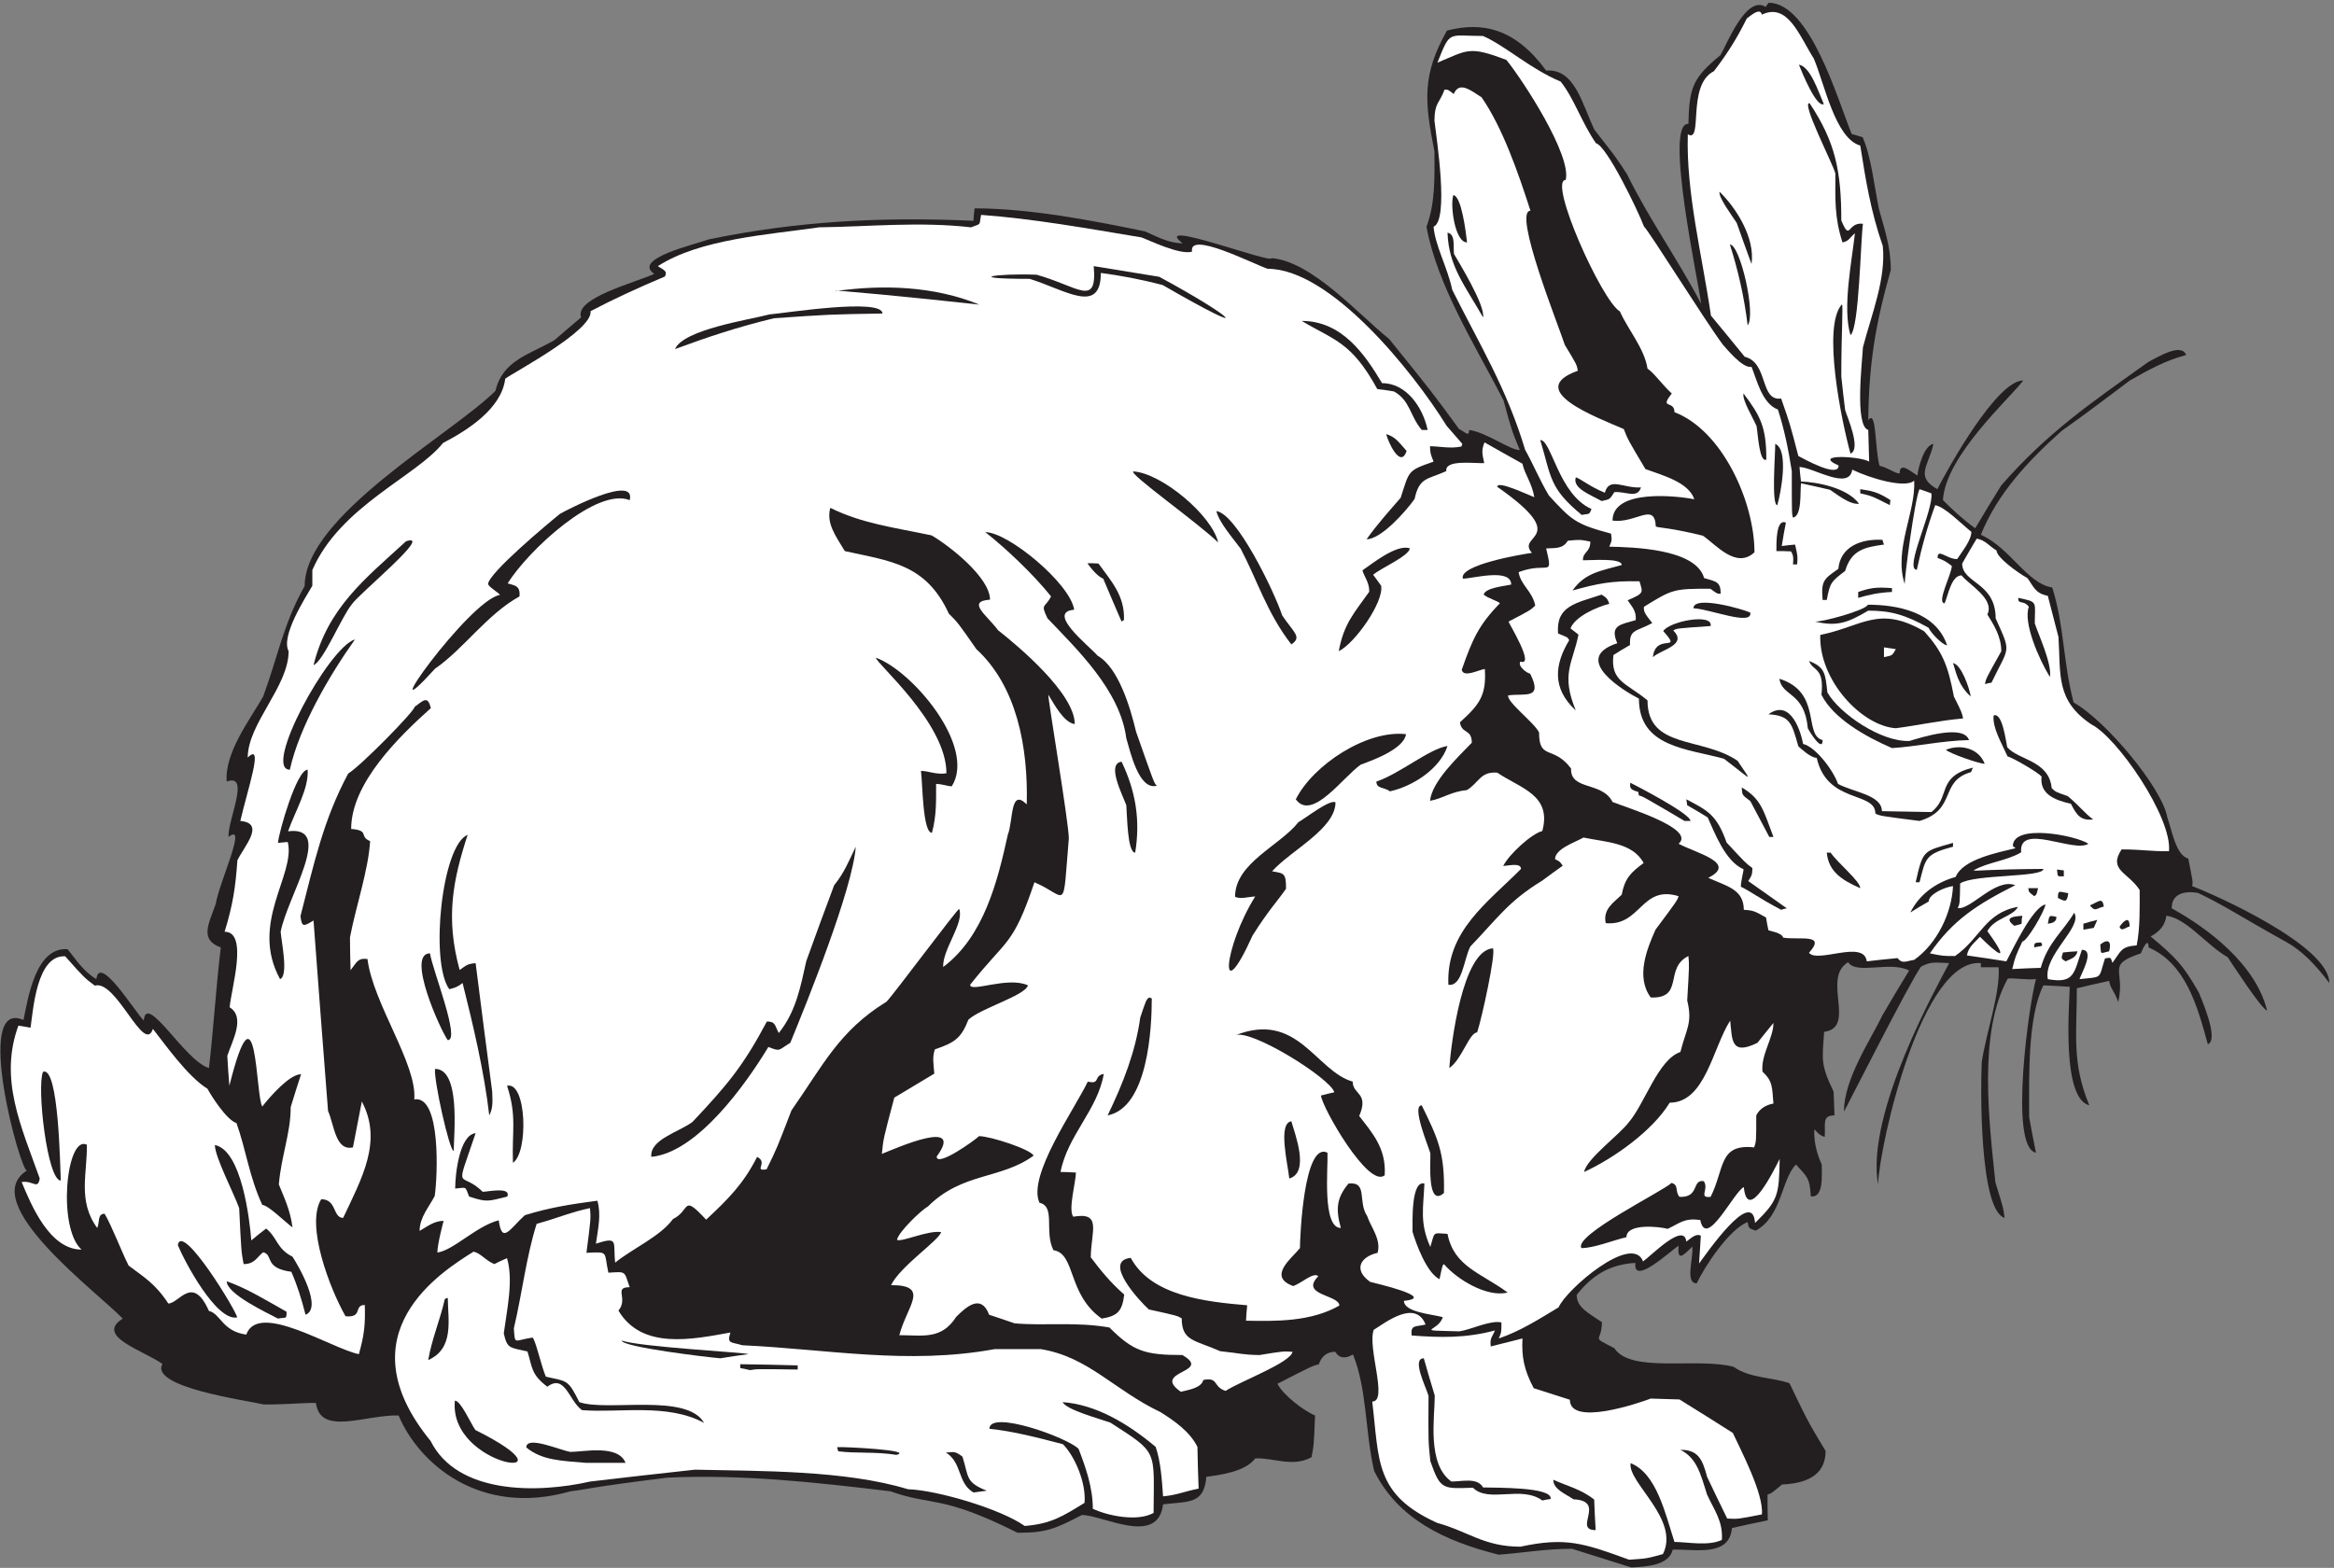
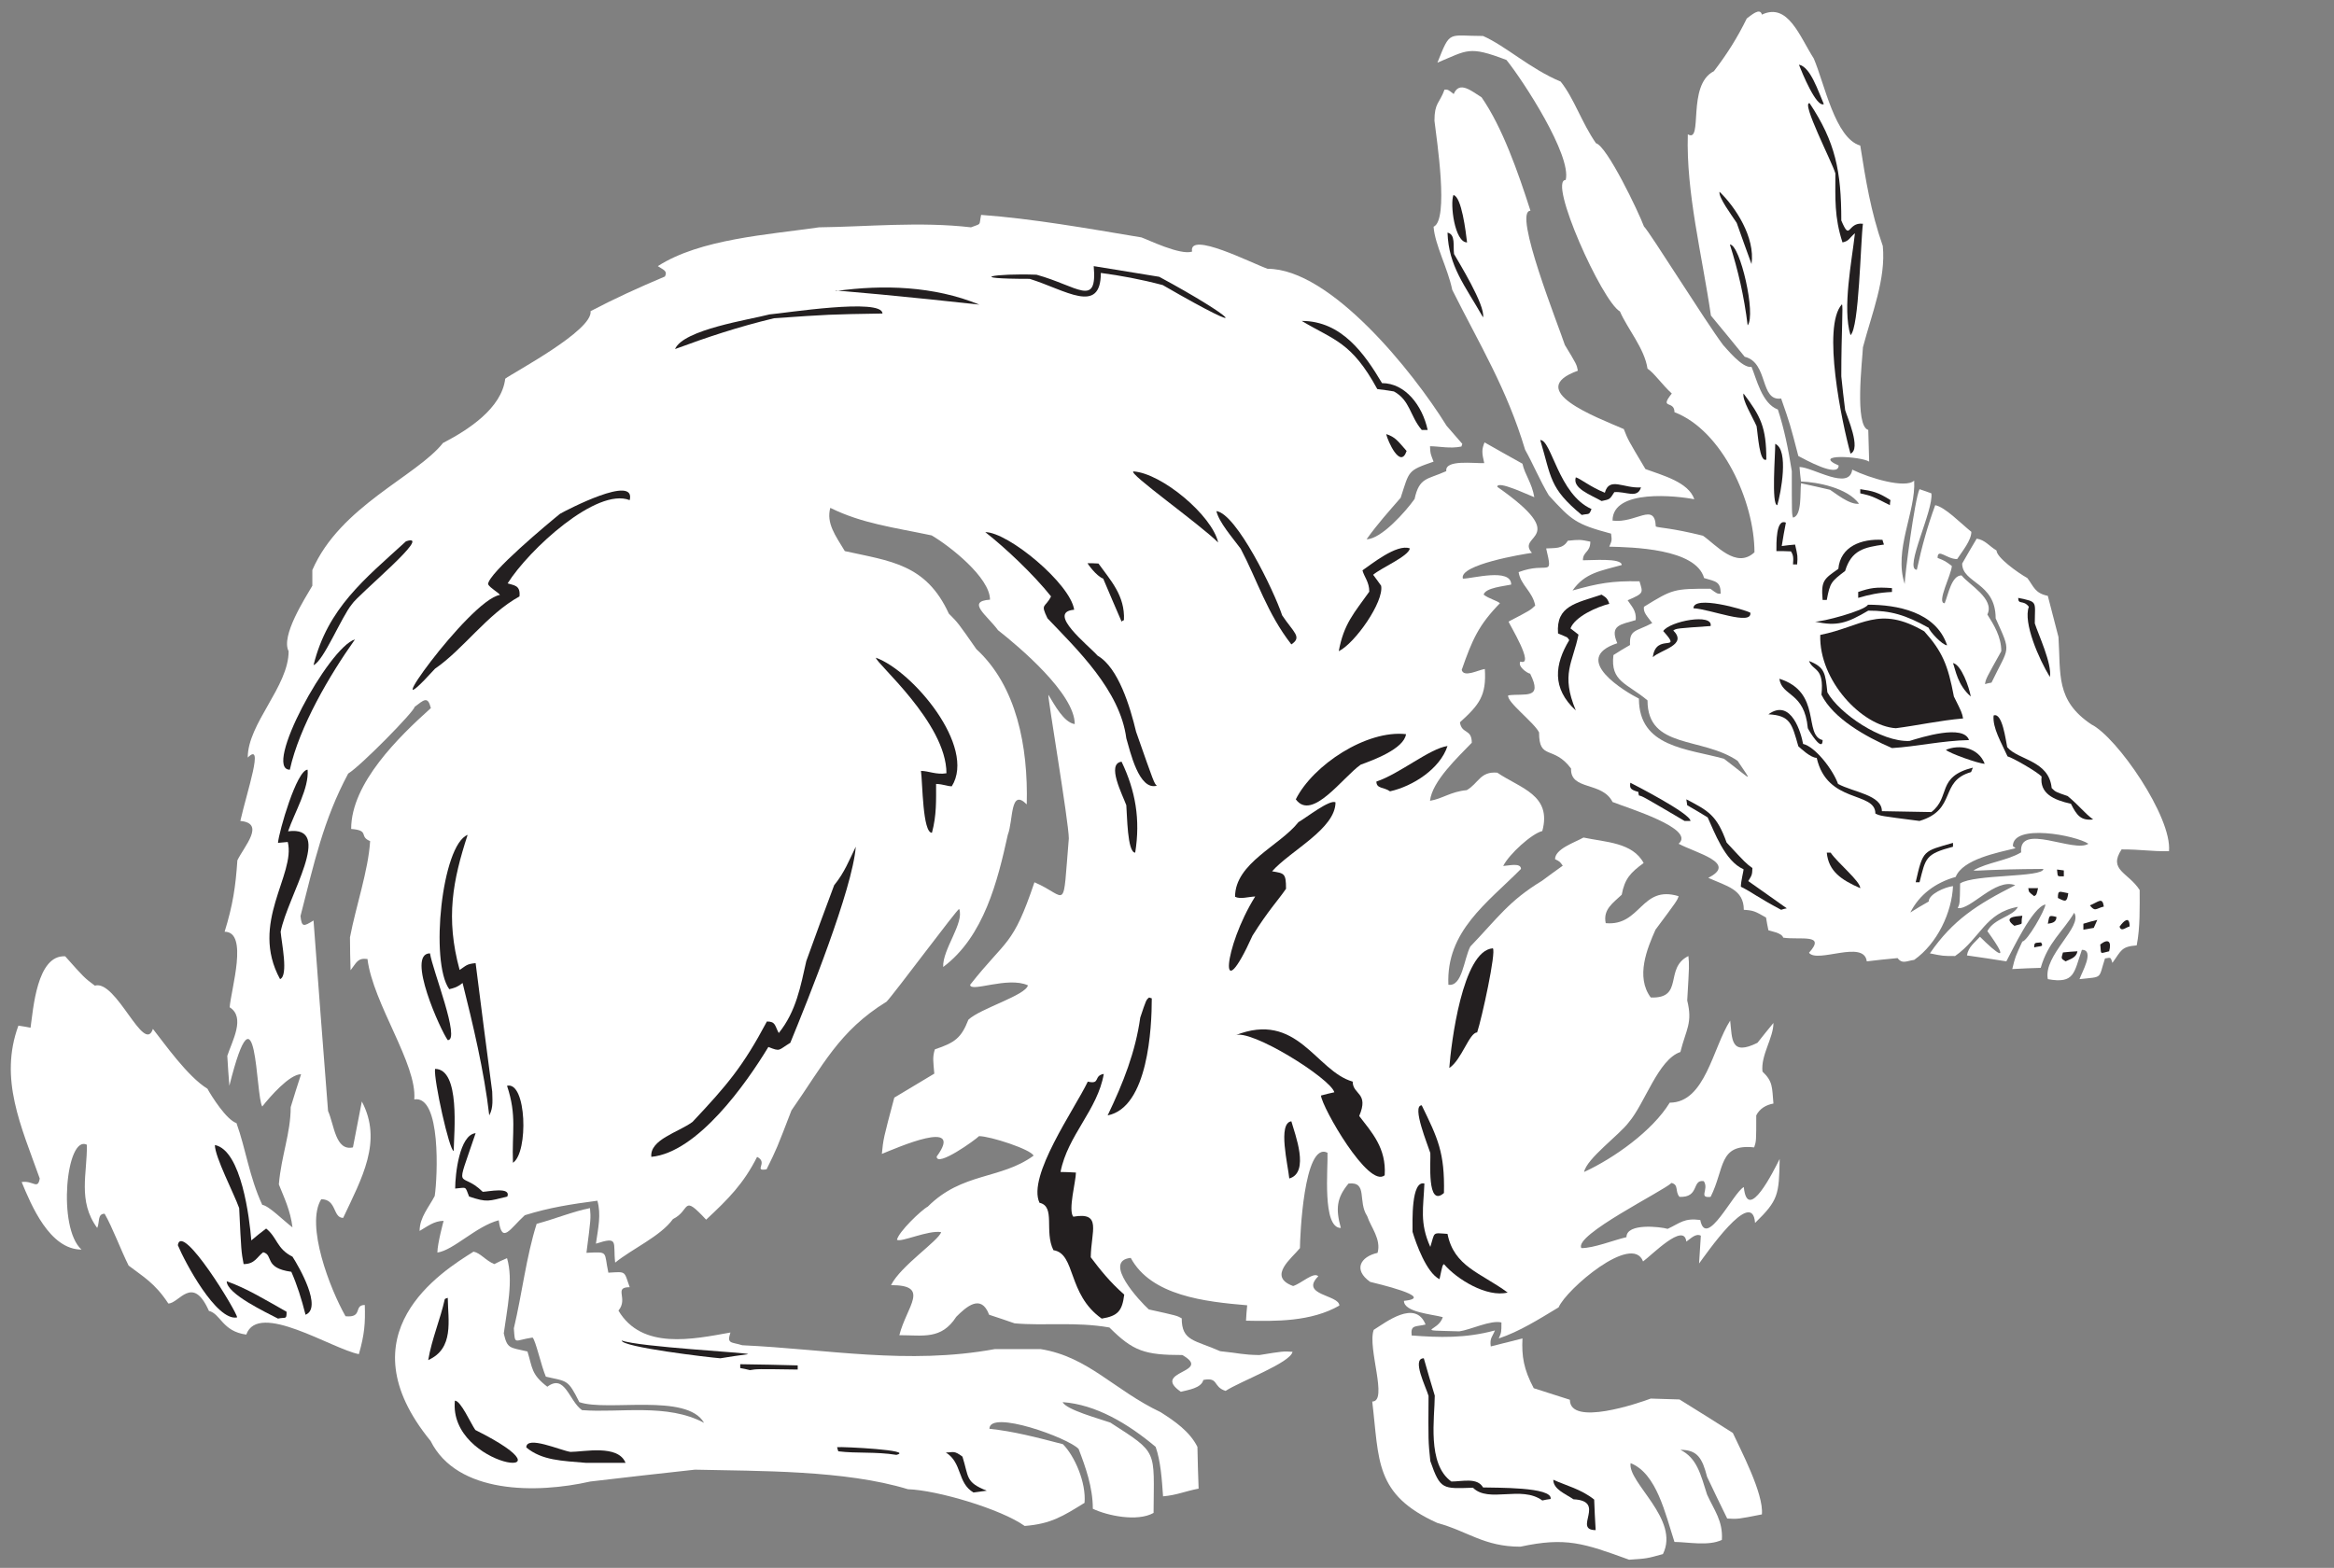
<svg xmlns="http://www.w3.org/2000/svg" viewBox="0 0 756 508" height="508" width="756" xml:space="preserve" id="svg2" version="1.1">
  <rect x="0" y="0" width="756" height="508" fill="#808080" stroke="none" />
  <defs id="defs6" />
  <g transform="matrix(1.333,0,0,-1.333,0,508)" id="g10">
    <g transform="scale(0.1)" id="g12">
-       <path id="path14" style="fill:#231f20;fill-opacity:1;fill-rule:nonzero;stroke:none" d="m 3963.72,1.16 c -48.24,15.117 -96.49,30.234 -144,45.363 -63.36,0 -119.52,-10.086 -177.84,-14.406 -133.2,33.125 -245.31,87.844 -302.92,203.762 -22.31,97.922 -16.76,196.562 -51.32,282.961 -17.37,-10.422 -32.98,-10.559 -43.2,6.48 -20.16,0 -33.84,-11.519 -39.6,-30.242 -16.56,-4.316 -16.56,-4.316 -100.8,-47.519 13.73,-27.454 64.83,-66.399 91.44,-77.039 -2.88,-72.004 -2.88,-72.004 -8.64,-101.516 -46.08,-25.203 -92.16,-0.723 -136.8,-2.879 -23.04,-31.684 -84.24,-40.324 -118.8,-44.641 -5.06,-67.402 -43.4,-59.48 -105.12,-66.964 -12.24,-102.957 -146.16,-25.915 -197.28,-25.915 -65.52,-33.847 -86.4,-43.207 -156.24,-43.207 -187.04,93.735 -206.01,64.067 -308.88,100.801 -185.04,22.317 -364.32,41.762 -542.88,33.117 -191.52,-23.757 -196.56,-28.796 -234.72,-33.117 -220.71,-63.164 -368.97,68.535 -417.6,184.321 -80.313,2.41 -190.086,-50.696 -200.879,30.242 -20.161,1.433 -66.239,-3.606 -126,-3.606 -43.422,10.117 -278.411,42.032 -246.961,98.645 -45.028,32.344 -165.078,67.285 -96.481,110.156 -60.625,63.664 -356.566,282.5 -232.558,360 -15.117,-6.223 -132.234,420.303 -8.637,365.763 10.656,48.53 28.211,178.28 107.277,172.08 19.442,-23.76 37.438,-53.28 69.84,-72.71 7.242,61.25 90.789,-75 115.199,-100.81 5.914,70.98 100.504,-99.09 158.399,-115.2 11.363,97.4 16.914,193.97 28.801,293.05 -52.973,18.91 -28.653,58.32 -12.239,105.83 9.125,54.83 78.352,200.33 30.957,162.72 -1.675,43.03 53.825,155.78 -4.32,134.64 -5.758,69.84 56.879,151.2 88.559,206.64 35.285,95.76 49.683,178.56 100.8,268.56 0,171.16 358.923,369.71 463.683,474.48 17.28,73.44 79.92,87.12 143.28,123.12 21.6,18.72 43.2,37.44 64.8,55.44 -17.2,47.32 134.19,85.05 177.84,105.84 -55.34,36.89 102.91,72.39 131.76,83.52 214.56,44.64 420.48,55.44 643.68,45.36 0.72,10.08 1.44,20.16 2.88,30.24 130.32,0 280.08,-28.08 414.72,-56.16 23.04,-10.08 56.16,-28.8 90.72,-28.8 -80.58,62.74 218.47,-51.3 216,-36 98.41,-7.87 212.58,-137.95 285.84,-196.56 102.96,-127.44 102.96,-127.44 169.92,-218.88 13.99,-6.36 24.48,-21.03 24.48,-2.16 43.26,-6.38 98.75,-48.96 123.12,-48.96 -20.16,48.96 -20.16,48.96 -39.6,120.96 -70.56,136.8 -160.56,277.92 -187.2,421.92 21.99,58.64 19.44,120.81 19.44,182.88 -24.48,123.12 -30.24,185.76 30.24,293.76 85.84,22.24 165.51,6.14 241.2,-97.2 69.85,5.76 87.84,-82.8 117.36,-144 52.56,-66.96 52.56,-66.96 79.2,-108 50.4,-103.68 122.4,-205.2 180,-314.64 -6.06,51.28 -91.09,442.39 -30.96,437.04 2.16,88.56 10.09,111.6 77.76,167.04 15.84,26.64 62.63,147.6 110.16,117.36 2.17,3.6 4.32,7.2 7.2,10.08 100.08,0 167.76,-235.44 201.6,-318.96 8.64,-2.16 17.28,-5.04 26.64,-7.92 20.89,-46.8 28.08,-118.08 39.6,-174.24 12.97,-48.24 28.8,-90.72 28.8,-148.32 -36.73,-129.6 -53.28,-226.08 -54.72,-365.04 20.37,28.48 15.72,-70.01 27.36,-110.88 21.7,-4.82 37.24,-18.72 48.96,-18.72 0,29.45 25.44,5.62 43.2,-5.04 1.9,19.53 15.93,73.22 38.87,77.04 -12.15,-54.74 -45.34,-78.9 9.37,-110.16 29.79,57.56 145.22,264.24 208.8,264.24 -29.84,-41.18 -188.64,-181.79 -195.12,-290.88 22.32,-22.32 47.52,-46.08 78.48,-68.4 20.88,35.28 41.75,69.84 63.36,104.4 113.04,128.88 214.56,198 357.84,300.24 20.5,9.99 79.04,47.57 91.43,16.56 -53.27,-14.4 -90.71,-36 -136.79,-61.92 -56.07,-41.78 -110.18,-83.49 -165.6,-122.4 -79.92,-71.28 -156.24,-151.92 -196.56,-252.72 71.58,-31.94 112.32,-118.74 173.52,-128.16 29.52,-94.32 25.93,-180.72 51.84,-279.36 78.06,-43.82 214.69,-207.23 227.52,-278.64 10.73,-29.5 20.68,-93.19 51.12,-100.8 11.52,-57.6 11.52,-57.6 9.36,-66.96 55.44,-20.88 333.36,-144.72 333.36,-235.44 -32.98,43.66 -65.46,77.59 -102.96,98.64 -120.24,66.96 -151.2,89.28 -216.01,120.24 -31.59,5.37 -64.07,-0.69 -64.07,-37.44 89.28,-48.96 204.48,-136.8 231.84,-248.4 -12.96,2.17 -88.55,118.8 -95.76,129.6 -51.84,29.52 -99.36,94.32 -149.04,100.8 -2.88,-23.04 -15.84,-38.16 -38.16,-50.4 57.6,-48.24 78.48,-67.68 117.36,-136.8 2.03,-6.65 50.97,-113.53 21.6,-125.28 -25.92,95.76 -54.72,196.56 -144,235.45 0,28.11 -15.81,-6.42 -18.72,-14.41 -86.4,-28.8 -36.93,-39.69 -54.93,-118.17 -11.27,30.46 -18.81,31.38 -22.11,51.21 -26.64,-5.76 -52.56,-11.51 -78.48,-18 0,-111.6 -12.96,-180 30.24,-284.4 -66.44,16.61 -49.17,233.7 -47.52,288 -21.61,1.44 -43.19,2.89 -64.09,3.6 -38.87,-77.76 -34.55,-225.36 -34.55,-320.4 5.04,-28.8 10.8,-57.6 16.55,-86.4 -66.95,12.96 -15.84,367.92 0,421.93 -23.75,-2.17 -52.55,2.87 -68.39,1.43 -72.71,-130.32 -45.36,-349.2 -30.23,-495.364 19.43,-62.636 19.43,-62.636 22.31,-86.394 -61.92,19.433 -58.32,322.558 -55.44,378.718 10.8,72 45.36,168.48 41.04,230.4 -14.4,0 -28.79,0 -43.2,0 0,3.6 0,7.2 0,10.08 -143.11,12.84 -245.57,-436.4 -249.84,-537.839 -30.34,173.419 144.52,483.109 172.8,537.839 -33.12,1.43 -44.64,4.32 -68.4,-8.64 -27.34,-36.94 -186.11,-352.08 -187.2,-352.08 0,78.47 62.64,170.64 94.32,235.44 20.88,36 42.48,72 64.08,107.28 -46.69,24.21 -127.45,-11.15 -148.32,20.16 -65.08,-38.41 21.43,-158.57 -58.32,-169.2 -4.33,-68.4 -9.37,-77.76 23.04,-145.44 0.72,-18.72 1.45,-38.16 2.16,-57.6 -31.55,0 -21.29,-21.74 -23.76,-52.56 -12.24,5.04 -12.24,5.04 -25.2,18.72 -1.45,-26.64 4.32,-55.44 18,-85.681 0,-24.421 5.21,-82.339 -26.64,-77.039 -2.16,46.082 -10.8,48.953 -36,77.039 -35.77,-35.757 -34.18,-126.55 -97.91,-160.554 -15.43,5.769 -17,3.691 -19.45,20.879 -44.94,-17.657 -104.2,-107.414 -123.84,-149.043 -29.32,0 -7.2,61.718 -10.8,89.277 -23.02,-23.027 -36.64,-36.609 -33.12,2.156 -17.98,-10.64 -111.54,-99.566 -105.12,-41.758 -63.36,-3.601 -105.84,-30.957 -142.56,-77.753 0,-30.965 29.52,-44.645 61.2,-66.239 0,-51.453 -29.6,-31.863 30.24,-63.367 40.32,-61.914 202.32,-21.594 290.16,-45.352 38.18,-27.445 91.11,-24.855 135.36,-39.601 44.64,-92.879 44.64,-92.879 87.84,-164.883 0,-62.637 -52.56,-79.199 -105.84,-81.355 -25.92,-21.606 -25.92,-21.606 -35.28,-24.485 0,-20.879 0,-41.758 0.72,-62.636 -29.51,-5.762 -58.32,-12.247 -87.12,-18.719 -6.48,-72.004 -91.44,-50.402 -144,-52.57 C 4055.81,5.176 3997.3,2.793 3963.72,1.16 v 0" />
      <path id="path16" style="fill:#ffffff;fill-opacity:1;fill-rule:nonzero;stroke:none" d="m 3958.68,19.883 c -110.88,40.312 -154.08,55.438 -264.24,31.68 -88.56,0 -127.44,37.441 -201.6,57.597 -153.36,69.121 -141.12,151.926 -158.4,295.195 39.24,0 -12.27,130.938 3.6,174.25 29.02,18.083 101.28,74.754 126,12.958 -24.31,-6.075 -36.82,0.234 -33.84,-26.641 66.96,-5.039 130.32,-7.207 202.32,12.234 -5.76,-15.113 -12.96,-17.996 -10.08,-38.875 25.2,6.477 51.11,12.957 77.04,19.434 -2.16,-43.195 2.88,-74.871 27.36,-120.957 28.8,-9.356 58.32,-18.723 87.84,-28.074 0,-65.364 166.98,-8.332 196.56,2.879 23.04,-0.723 46.08,-1.446 69.85,-2.161 43.19,-26.636 86.39,-54.004 129.59,-81.367 17.28,-38.152 75.6,-147.597 70.56,-197.996 -58.32,-11.523 -58.32,-11.523 -84.24,-10.078 -16.56,33.84 -33.12,67.676 -48.96,101.523 -11.52,44.641 -23.04,65.52 -64.8,65.52 40.31,-20.168 48.96,-59.043 64.8,-108.723 17.28,-38.164 38.89,-64.082 36,-110.168 -32.4,-15.84 -84.24,-5.039 -115.2,-5.039 -22.32,68.41 -43.2,166.328 -106.57,191.528 -7.83,-47.036 120.72,-136.594 78.49,-221.04 -38.88,-10.797 -38.88,-10.797 -82.08,-13.68 v 0" />
      <path id="path18" style="fill:#231f20;fill-opacity:1;fill-rule:nonzero;stroke:none" d="m 3823.32,166.758 c -18.91,13.152 -48.96,23.996 -48.96,47.519 29.52,-13.679 68.41,-23.039 99.36,-48.242 0.72,-24.472 2.16,-48.957 3.6,-74.16 -56.47,0 27.69,70.996 -54,74.883 v 0" />
      <path id="path20" style="fill:#ffffff;fill-opacity:1;fill-rule:nonzero;stroke:none" d="m 2489.88,101.965 c -57.55,41.101 -212.84,87.066 -283.68,89.273 -153.36,46.797 -362.16,43.918 -517.68,47.524 -84.96,-9.36 -169.92,-18.723 -254.16,-28.801 -130.32,-29.523 -323.28,-30.957 -388.08,98.644 -213.643,261.329 26.61,411.415 104.4,460.079 17.1,-3.418 28.87,-21.27 50.4,-30.246 10.08,5.039 20.16,10.078 30.96,14.406 15.84,-54.004 0,-123.84 -7.92,-182.883 8.64,-37.441 13.68,-33.836 57.6,-43.926 12.24,-39.597 8.64,-55.437 48.24,-85.676 43.2,32.407 52.56,-34.558 84.24,-56.882 91.44,-7.2 207.36,17.285 296.64,-30.957 -41.76,73.437 -235.44,26.64 -303.12,50.402 -28.08,56.16 -28.8,49.676 -81.36,61.922 -10.8,24.472 -25.2,90 -32.4,95.039 -46.07,-6.914 -42.17,-19.192 -45.36,22.312 20.16,84.961 30.24,174.961 55.44,254.16 44.77,11.829 86.76,29.602 129.6,38.165 2.16,-25.204 2.16,-25.204 -8.64,-108.719 55.39,2.762 41.99,3.679 53.28,-48.242 44.2,2.461 37.62,5.007 51.84,-35.286 -40.21,0 -2.58,-27.136 -27.36,-56.875 57.04,-96.265 180.83,-69.668 272.16,-53.277 -9.42,-28.266 1.98,-22.578 28.8,-30.957 205.92,-9.367 401.76,-48.242 613.44,-9.367 36.72,0 74.16,0 111.6,0 115.92,-18.723 177.84,-99.356 291.6,-153.359 33.92,-21.583 70.57,-46.805 89.28,-84.239 0.72,-33.84 1.45,-67.676 2.88,-101.523 -33.84,-6.477 -52.56,-15.84 -86.4,-18.723 -2.88,41.77 -5.76,84.965 -18,120.246 -67.68,56.887 -145.44,102.957 -226.08,108.723 9.36,-18.723 87.12,-39.602 115.92,-49.68 117.36,-75.605 105.84,-64.804 105.12,-219.597 -39.6,-22.329 -113.04,-6.489 -147.6,10.078 0,52.554 -18,102.234 -34.56,145.437 -25.03,26.926 -216.72,96.309 -216.72,48.953 56.88,-5.75 115.2,-20.879 178.56,-37.429 28.08,-28.086 56.88,-92.879 52.56,-142.571 -52.56,-32.39 -81.36,-51.109 -145.44,-56.148 v 0" />
      <path id="path22" style="fill:#231f20;fill-opacity:1;fill-rule:nonzero;stroke:none" d="m 3747.71,163.879 c -51.11,37.437 -130.31,-7.199 -168.47,30.965 -73.44,-2.168 -79.2,-5.762 -103.68,64.797 -5.04,48.242 -5.04,48.242 -4.32,158.394 -5.78,20.727 -42.04,91.445 -11.52,91.445 8.64,-30.242 17.28,-60.476 26.64,-90.718 0,-52.563 -19.43,-166.321 40.32,-208.801 26.91,0 62.84,10.437 77.04,-14.402 28.04,-1.079 170.14,1.836 164.16,-28.079 -7.2,-0.722 -13.68,-2.16 -20.17,-3.601 v 0" />
      <path id="path24" style="fill:#231f20;fill-opacity:1;fill-rule:nonzero;stroke:none" d="m 2365.32,183.32 c -39.6,23.758 -26.64,72 -66.96,97.2 18,0 19.44,5.757 40.32,-10.082 15.84,-49.676 6.48,-61.922 59.04,-82.801 -10.8,-1.438 -21.6,-2.879 -32.4,-4.317 v 0" />
      <path id="path26" style="fill:#231f20;fill-opacity:1;fill-rule:nonzero;stroke:none" d="m 1105.32,406.523 c 14.32,0 38.35,-55.046 49.68,-71.281 265.14,-132.566 -65.92,-93.855 -49.68,71.281 v 0" />
      <path id="path28" style="fill:#231f20;fill-opacity:1;fill-rule:nonzero;stroke:none" d="m 1424.28,255.32 c -59.04,5.039 -107.28,5.766 -145.44,37.446 0,30.222 83.5,-7.414 107.28,-10.801 32.4,0 115.92,18.719 133.92,-26.645 -32.4,0 -64.08,0 -95.76,0 v 0" />
      <path id="path30" style="fill:#231f20;fill-opacity:1;fill-rule:nonzero;stroke:none" d="m 2178.12,274.758 c -51.28,8.152 -96.14,3.023 -141.12,8.64 -1.44,3.606 -2.16,7.2 -2.88,10.079 14.02,1.472 189.47,-7.352 144,-18.719 v 0" />
      <path id="path32" style="fill:#ffffff;fill-opacity:1;fill-rule:nonzero;stroke:none" d="m 2869.32,428.113 c -73.91,51.172 79.22,46.075 3.6,89.289 -91.44,0 -119.52,9.356 -177.12,66.953 -82.08,14.407 -156.96,3.606 -230.4,10.086 -20.88,7.2 -41.76,14.399 -61.92,20.879 -19.44,51.836 -55.44,19.438 -79.92,-5.039 -36,-56.16 -80.64,-44.636 -138.24,-44.636 17.92,70.48 76.54,121.679 -20.16,121.679 23.14,46.817 116.63,108.66 121.68,128.875 -32.19,5.051 -97.13,-25.484 -107.28,-18.719 3.9,19.5 59.77,72.84 74.88,80.645 83.88,83.879 176.82,65.5 257.04,123.835 -6.07,15.17 -105.42,47.52 -132.48,47.52 -8.49,-8.93 -102.96,-76.699 -102.96,-49.675 69.63,94.955 -96.82,21.025 -133.2,6.475 3.6,36.72 3.6,36.72 30.24,136.79 32.4,19.45 64.8,38.89 97.2,58.32 -2.16,26.65 -5.04,40.33 1.44,59.05 48.83,16.28 64.19,27.84 81.36,72 28.8,27.36 138.96,59.04 144.72,83.52 -48.97,22.6 -140.4,-18.42 -140.4,1.44 89.5,113.52 103.01,91.48 156.24,249.12 82.28,-35.18 67.82,-79.16 83.52,106.55 0,38.5 -52.55,348.49 -49.68,349.21 14.88,-24.18 37.51,-67.48 64.08,-71.28 0,74.16 -136.08,188.64 -186.48,228.24 -25.91,35.63 -78.24,70.24 -19.44,74.16 0,54 -98.64,131.04 -141.84,156.24 -92.16,19.44 -169.2,28.8 -246.24,66.96 -10.08,-37.44 12.24,-66.96 35.28,-105.12 110.16,-24.48 197.28,-30.96 252.72,-151.92 22.32,-22.32 22.32,-22.32 66.96,-86.4 97.92,-90 126,-236.88 122.4,-377.28 -40.82,40.82 -32.37,-38.73 -46.08,-74.16 -24.48,-110.88 -57.6,-246.96 -156.96,-321.12 -2.16,42.47 51.84,107.28 38.88,141.12 -4.31,0.72 -156.6,-204.47 -176.4,-225.36 -115.92,-71.28 -154.8,-155.52 -231.12,-264.24 -36,-93.6 -36,-93.6 -60.48,-143.28 -33.35,-5.559 5.08,16.18 -23.04,30.242 -33.12,-65.519 -69.84,-102.246 -123.84,-152.644 -59.76,64.082 -36.72,23.042 -80.64,1.445 -30.21,-41.926 -99.29,-72.207 -140.4,-105.84 -5.73,49.715 10.18,64.512 -46.8,46.082 5.76,39.59 12.96,70.559 3.6,104.395 -64.8,-8.641 -116.64,-16.563 -176.4,-35.286 -36.03,-32.644 -55.4,-71.953 -63.36,-12.234 -54.88,-14.402 -109.68,-72.859 -149.04,-78.477 0,21.602 15.12,77.04 15.12,77.04 -23.04,0 -39.6,-13.68 -58.32,-24.481 0,33.113 23.04,58.32 36.72,84.961 6.98,46.379 15.87,245.647 -49.68,234.717 7.16,85.96 -100.032,232.29 -113.758,341.28 -24.274,3.03 -26.258,-8.54 -41.043,-27.36 -0.719,26.64 -1.441,53.28 -1.441,79.92 14.402,75.6 44.64,162.72 48.96,234 -28.082,11.23 -0.066,25.98 -46.078,29.53 0,111.59 116.641,224.63 193.68,293.75 -7.6,30.37 -17,19.83 -39.6,2.88 0,-10.47 -131.099,-143.89 -161.283,-162 -60.476,-113.05 -82.797,-217.44 -115.918,-346.32 3.055,-27.48 7.336,-25.88 31.68,-10.8 11.519,-154.08 23.043,-308.16 35.277,-462.96 15.102,-33.97 17.86,-98.04 60.485,-88.56 7.199,37.44 14.402,74.88 21.597,111.6 51.121,-96.49 0,-186.486 -45.355,-282.958 -25.547,0 -15.235,45.363 -53.281,45.363 -38.883,-62.648 21.601,-218.891 59.039,-284.406 43.086,-4.305 19.019,27.363 46.8,27.363 1.442,-44.641 -0.722,-72 -14.398,-119.519 -66.227,13.113 -244.34,129.46 -273.602,47.519 -58.32,7.918 -61.921,50.398 -90.722,57.598 -40.043,89.707 -72.149,17.996 -98.637,17.996 -33.121,50.398 -61.926,65.527 -96.484,92.168 -19.438,38.879 -38.875,92.16 -58.317,125.996 -17.988,0 -11.699,-20.906 -18.004,-34.563 -48.234,65.52 -23.757,133.918 -25.199,202.333 -50.058,25.02 -72.117,-202.301 -12.957,-254.887 -77.762,0 -122.402,108.718 -145.441,164.16 27.844,4.39 39.191,-19.758 43.922,8.64 -45.363,127.437 -99.359,241.917 -51.84,371.517 9.359,-1.44 19.438,-2.88 29.52,-5.04 6.48,43.93 15.117,177.84 84.239,173.52 46.082,-51.84 46.082,-51.84 72,-71.27 51.984,15.58 119.75,-169.24 141.121,-105.13 27.359,-34.56 84.238,-115.92 132.48,-145.44 9.359,-17.28 46.078,-75.6 70.559,-83.52 23.039,-64.08 30.961,-130.32 62.64,-198.719 16.035,-2.003 51.188,-38.039 73.442,-54.726 -5.043,41.047 -20.16,72.004 -33.121,104.406 5.757,69.119 28.8,124.559 28.8,187.919 7.918,26.64 16.555,53.28 25.2,79.92 -28.082,0 -75.602,-54.71 -94.321,-78.48 -16.484,25.4 -12.07,321.86 -79.918,50.4 -2.164,24.48 -3.601,48.96 -5.043,72.72 11.829,36.18 44.805,93.67 5.762,118.08 3.363,43.71 46.328,183.6 -12.242,183.6 20.16,65.52 26.641,109.44 30.961,173.52 16.93,34.8 68.594,90.18 7.199,95.76 16.996,74.64 58.504,194.58 18.004,154.08 0,82.8 99.359,172.8 99.359,258.48 -19.445,36.72 39.598,128.16 57.598,159.12 0,12.96 0,25.92 0,38.16 67.41,155.33 253.09,227.75 317.52,308.88 61.2,31.68 142.56,84.24 151.2,156.24 18.72,14.4 213.84,117.36 207.36,164.16 57.6,30.24 117.36,57.6 180.72,84.24 7.09,14.17 -4.41,16.19 -17.28,25.2 102.96,66.24 267.84,76.32 391.68,94.32 118.08,1.44 244.8,14.4 369.36,0 26.37,10.54 18.89,2.29 24.48,30.24 126.72,-9.36 255.6,-32.4 389.52,-54.72 16.56,-5.76 94.32,-43.92 123.12,-34.56 -9.32,51.24 146.52,-28.97 183.6,-41.76 152.64,0 352.79,-249.12 434.88,-381.6 12.24,-14.4 25.2,-28.8 38.16,-43.92 -0.72,-2.16 -1.44,-4.32 -2.16,-6.48 -27.36,-5.76 -54.72,0.72 -76.32,0.72 0.72,-17.28 0.72,-17.28 8.64,-37.44 -64.08,-22.32 -58.32,-21.6 -79.93,-87.84 -28.07,-32.4 -56.15,-63.36 -82.79,-100.8 35.29,0 95.44,67.8 116.64,97.92 11.52,53.28 30.96,46.8 77.04,67.68 -4.12,28.86 68.11,18.32 92.16,19.44 -5.76,25.2 -6.48,32.4 0.72,50.4 30.24,-17.28 61.2,-34.56 92.16,-51.84 5.77,-26.64 23.04,-46.8 28.8,-81.36 -14.94,5.34 -90,41.66 -90,25.2 183.93,-128.74 43.81,-115.08 84.24,-160.56 -20.88,-2.88 -178.56,-28.8 -167.76,-62.64 21.44,-0.38 117.36,27.07 117.36,-14.4 -16.84,-3.93 -62.73,-7.54 -66.96,-24.48 12.97,-10.08 32.4,-14.4 39.6,-20.88 -51.84,-53.28 -66.96,-87.84 -92.88,-162 4.9,-19.58 40.24,-0.12 56.16,2.16 4.32,-64.8 -13.68,-87.12 -60.48,-129.6 4.18,-29.23 28.8,-14.96 28.8,-49.68 -33.84,-35.28 -96.48,-93.6 -101.52,-141.12 30.52,5.09 50.32,22.37 89.28,25.92 28.8,16.56 32.4,46.08 74.16,42.48 56.16,-38.16 133.2,-54 109.43,-141.83 -25.91,-6.49 -80.63,-56.17 -95.03,-84.96 13.49,0.67 43.2,8.56 43.2,-7.21 -82.08,-82.79 -182.16,-151.21 -176.4,-281.52 34.15,-4.88 37.32,62 53.29,92.88 66.95,69.84 93.59,110.88 174.23,159.84 16.55,12.24 33.12,24.48 50.4,36.72 -7.2,10.09 -7.2,10.09 -18.72,15.84 0,24.98 47.54,40.43 69.12,52.57 53.56,-11.4 119.11,-11.7 146.16,-61.93 -31.69,-23.04 -46.08,-38.16 -53.28,-77.04 -20.16,-19.44 -46.08,-35.28 -38.88,-69.12 85.68,-7.92 85.68,93.6 177.12,65.52 -3.6,-10.8 -3.6,-10.8 -56.15,-81.36 -20.17,-45.36 -48.97,-114.48 -11.53,-164.88 82.08,-2.88 31.68,71.27 91.44,100.79 2.16,-22.31 2.16,-22.31 -2.88,-107.99 13.68,-55.44 -2.87,-69.84 -16.56,-125.28 -54,-18 -86.4,-125.28 -125.28,-170.64 -22.47,-30.59 -102.49,-88.191 -108.72,-120.957 72.29,33.25 166.07,99.737 208.08,168.477 86.4,0 104.4,133.2 146.88,199.44 5.04,-45.36 0.72,-86.4 66.24,-54 12.96,16.56 25.92,32.4 38.88,48.24 0,-36.72 -30.96,-77.76 -26.64,-118.08 25.93,-24.48 23.04,-38.88 26.64,-77.76 -17.58,-3.19 -33.34,-11.96 -41.76,-28.8 0,-62.65 0,-62.65 -5.04,-77.76 -87.12,9.36 -71.28,-51.839 -105.84,-120.245 -30.7,-3.406 -3.18,18.105 -16.56,38.164 -29.58,4.934 -9.7,-40.398 -59.03,-38.164 -11.64,13.293 -1,29.23 -19.45,33.848 -19.44,-19.446 -239.04,-127.442 -218.87,-158.399 30.23,0 76.31,18.711 109.43,26.633 0,35 82.91,25.215 100.07,20.164 30.97,14.395 39.61,26.641 79.21,21.602 14.5,-72.539 81.05,67.785 105.84,79.922 8.94,-89.383 72.79,39.726 87.12,68.398 -1.46,-87.527 -3.33,-100.48 -59.76,-155.527 -6.38,89.316 -121.93,-79.969 -136.07,-98.633 1.43,23.039 2.87,45.363 4.31,67.676 -12.74,6.379 -24.45,-7.176 -35.28,-14.395 -5.32,47.844 -82.78,-31.926 -105.12,-48.242 -26.17,69.797 -186.69,-67.813 -205.2,-111.602 -48.96,-29.519 -94.32,-58.32 -145.44,-75.605 6.48,15.129 6.48,15.129 6.48,38.887 -25.92,6.472 -75.59,-17.997 -102.23,-21.602 -115.61,3.301 -50.72,-1.809 -40.33,34.563 -26.55,7.234 -94.32,11.875 -94.32,39.597 81.98,8.195 -72.03,43.34 -82.08,46.086 -41.76,29.512 -23.76,61.192 18,70.555 9.36,33.117 -16.56,62.637 -25.2,89.277 -23.76,36.008 2.16,84.238 -45.36,79.199 -28.8,-34.558 -31.68,-61.203 -18.71,-108 -46.01,0 -30.73,146.977 -32.41,182.883 -57.86,28.93 -66.96,-208.242 -66.96,-231.836 -19.44,-24.48 -79.92,-69.121 -16.56,-92.168 20.16,6.211 49.7,35.254 61.2,23.762 -46.35,-46.352 51.12,-44.887 51.12,-71.281 -69.12,-39.598 -154.8,-38.157 -226.81,-36.719 0.73,12.961 1.45,25.207 2.89,37.441 -102.24,8.645 -233.28,23.036 -282.96,115.204 -69.84,-7.208 22.32,-105.848 43.92,-125.282 68.4,-15.117 68.4,-15.117 79.92,-21.601 0,-56.16 32.4,-52.559 93.6,-79.922 49.68,-5.039 52.56,-8.633 95.04,-9.356 57.59,9.356 57.59,9.356 80.64,7.918 -5.04,-26.636 -126,-71.277 -162.72,-95.039 -31.68,10.078 -15.84,33.84 -54,26.645 -5.02,-20.129 -36.68,-24.082 -54.72,-28.813 v 0" />
      <path id="path34" style="fill:#231f20;fill-opacity:1;fill-rule:nonzero;stroke:none" d="m 1822.44,480.684 c -7.92,2.16 -15.84,3.593 -23.76,5.039 0,3.593 0,6.472 0,9.355 46.08,-0.723 92.88,-1.433 139.68,-2.883 0,-2.879 0,-6.472 0,-10.078 -99.36,1.446 -99.36,1.446 -115.92,-1.433 v 0" />
      <path id="path36" style="fill:#231f20;fill-opacity:1;fill-rule:nonzero;stroke:none" d="m 1040.52,505.156 c 8.64,51.121 29.52,99.364 40.32,148.321 2.16,1.445 4.32,2.168 7.2,2.878 0.72,-54.714 15.84,-123.113 -47.52,-151.199 v 0" />
      <path id="path38" style="fill:#231f20;fill-opacity:1;fill-rule:nonzero;stroke:none" d="m 1750.44,509.48 c -28.83,2.219 -239.76,27.317 -239.76,43.196 42.16,-15.684 307.44,-29.524 307.44,-33.113 -23.04,-2.883 -45.36,-6.489 -67.68,-10.083 v 0" />
      <path id="path40" style="fill:#231f20;fill-opacity:1;fill-rule:nonzero;stroke:none" d="m 432.117,784.52 c 9.719,58.371 145.125,-164.461 144,-175.68 -50.176,-10.031 -127.41,135.183 -144,175.68 v 0" />
      <path id="path42" style="fill:#231f20;fill-opacity:1;fill-rule:nonzero;stroke:none" d="m 675.48,605.957 c -26.593,14.102 -124.562,59.695 -124.562,90.723 47.523,-16.563 95.762,-46.082 145.445,-74.16 0,-20.04 -1.758,-12.313 -20.883,-16.563 v 0" />
      <path id="path44" style="fill:#231f20;fill-opacity:1;fill-rule:nonzero;stroke:none" d="m 2677.08,605.957 c -84.12,59.387 -62.5,157.883 -117.36,166.316 -22.88,45.766 5.92,106.372 -33.84,115.207 -30.24,64.793 84.96,226.8 117.36,294.48 31.71,-7.46 13.14,14.43 38.88,18.72 -15.12,-87.84 -87.84,-149.04 -105.12,-238.317 12.24,0 24.48,-0.722 37.44,-1.445 0,-20.879 -19.44,-91.438 -6.48,-107.273 70.56,12.234 43.2,-35.286 42.48,-98.645 22.32,-29.52 46.08,-59.754 81.36,-90.723 -5.04,-39.597 -15.12,-51.836 -54.72,-58.32 v 0" />
      <path id="path46" style="fill:#231f20;fill-opacity:1;fill-rule:nonzero;stroke:none" d="m 742.441,615.32 c -10.082,39.602 -20.882,73.442 -34.558,104.399 -67.692,9.226 -42.414,41.023 -68.406,47.515 -15.118,-11.511 -20.157,-28.796 -47.52,-28.796 -5.758,30.964 -5.758,30.964 -10.797,136.082 -12.215,34.613 -59.043,124.308 -59.043,153.36 64.801,-12.96 84.246,-179.275 88.563,-231.845 11.523,10.09 23.758,19.445 36,28.809 27.359,-21.602 25.199,-48.965 64.082,-68.406 16.426,-25.559 73.121,-124.543 31.679,-141.118 v 0" />
      <path id="path48" style="fill:#231f20;fill-opacity:1;fill-rule:nonzero;stroke:none" d="m 3508.68,738.438 c -3.6,-2.879 -3.6,-2.879 -10.8,-36.719 -31.68,15.84 -56.88,86.406 -65.52,115.207 0,25.574 -3.59,125.449 28.8,117.351 -2.16,-58.32 -12.24,-95.039 14.4,-154.082 11.66,37.305 3.76,34.219 41.76,31.68 15.84,-79.91 80.64,-94.316 146.16,-142.559 -50.41,-12.597 -123.76,32.266 -154.8,69.122 v 0" />
      <path id="path50" style="fill:#231f20;fill-opacity:1;fill-rule:nonzero;stroke:none" d="m 1139.88,902.598 c -10.42,26.066 -4.53,21.882 -33.84,19.445 0,34.441 10.32,130.707 49.68,134.637 -51.51,-153.035 -39.16,-87.149 17.28,-142.559 13.35,0.352 69.48,12.774 59.76,-11.523 -45.76,-10.977 -48.17,-14.903 -92.88,0 v 0" />
      <path id="path52" style="fill:#231f20;fill-opacity:1;fill-rule:nonzero;stroke:none" d="m 3475.56,1008.44 c -5.5,18.11 -46.17,115.92 -20.88,115.92 38.87,-79.92 56.16,-114.48 54,-213.122 -42.33,-37.039 -31.7,79.121 -33.12,97.202 v 0" />
-       <path id="path54" style="fill:#231f20;fill-opacity:1;fill-rule:nonzero;stroke:none" d="m 104.52,1205.72 c 38.523,15.41 41.519,-234.009 43.199,-264.236 -32.914,0 -58.793,228.286 -43.199,264.236 v 0" />
      <path id="path56" style="fill:#231f20;fill-opacity:1;fill-rule:nonzero;stroke:none" d="m 3132.84,946.523 c -3.05,32.54 -28.6,134.757 5.04,138.957 8.64,-30.96 45.36,-124.562 -5.04,-138.957 v 0" />
      <path id="path58" style="fill:#231f20;fill-opacity:1;fill-rule:nonzero;stroke:none" d="m 3209.88,1148.13 c 10.8,2.87 21.6,5.75 32.39,7.91 -8.62,33.48 -204.59,155.97 -241.18,138.24 151.84,61.04 195.82,-86.6 285.84,-112.32 0,-32.39 40.39,-26.2 15.84,-83.52 30.23,-39.6 66.23,-77.76 61.91,-143.999 -38.72,-33.882 -152.64,165.529 -154.8,193.689 v 0" />
      <path id="path60" style="fill:#231f20;fill-opacity:1;fill-rule:nonzero;stroke:none" d="m 1246.44,984.68 c -2.88,74.88 10.08,113.76 -14.4,187.2 47.52,11.52 52.56,-162 14.4,-187.2 v 0" />
      <path id="path62" style="fill:#231f20;fill-opacity:1;fill-rule:nonzero;stroke:none" d="m 1582.68,999.082 c -4.21,42.168 65.91,59.698 100.08,84.958 83.56,88.9 122.61,134.65 180.72,244.09 21.34,0 18.98,-9.84 28.8,-28.09 42.48,52.56 53.28,114.48 66.96,174.96 22.32,61.93 44.64,123.13 67.68,184.32 25.2,30.96 36,59.76 52.56,93.6 -7.95,-103.33 -116.27,-372.28 -159.12,-476.64 -29.81,-17.89 -23.09,-22.15 -53.28,-10.08 -54,-89.27 -172.08,-256.32 -284.4,-267.118 v 0" />
      <path id="path64" style="fill:#231f20;fill-opacity:1;fill-rule:nonzero;stroke:none" d="m 1057.08,1212.92 c 61.92,0 46.08,-154.79 45.36,-199.44 -10.43,0 -48.71,172.65 -45.36,199.44 v 0" />
      <path id="path66" style="fill:#231f20;fill-opacity:1;fill-rule:nonzero;stroke:none" d="m 1188.84,1099.88 c -12.24,107.28 -40.32,223.92 -64.8,321.84 -13.68,-10.8 -20.88,-12.24 -32.4,-15.12 -47.52,66.24 -18,350.63 44.64,375.12 -36,-110.88 -54,-201.6 -19.44,-328.32 16.56,10.8 16.56,14.4 38.88,16.56 12.96,-103.68 26.64,-208.08 40.32,-312.48 0,-16.56 3.6,-38.16 -7.2,-57.6 v 0" />
      <path id="path68" style="fill:#231f20;fill-opacity:1;fill-rule:nonzero;stroke:none" d="m 2691.48,1099.88 c 38.16,79.2 67.68,154.8 79.2,237.6 14.4,43.2 14.4,43.2 21.6,48.96 2.16,-0.72 4.32,-1.44 6.48,-2.16 0,-70.56 -8.64,-264.96 -107.28,-284.4 v 0" />
      <path id="path70" style="fill:#231f20;fill-opacity:1;fill-rule:nonzero;stroke:none" d="m 3521.64,1215.08 c 4.38,58.16 31.86,285.78 105.84,290.88 8.53,-8.53 -26.7,-170.07 -38.16,-204.48 -19,0 -37.56,-66.64 -67.68,-86.4 v 0" />
      <path id="path72" style="fill:#231f20;fill-opacity:1;fill-rule:nonzero;stroke:none" d="m 1088.04,1282.77 c -16.7,22.18 -102.372,210.95 -43.2,210.95 6.41,-41.42 74.63,-210.95 43.2,-210.95 v 0" />
      <path id="path74" style="fill:#ffffff;fill-opacity:1;fill-rule:nonzero;stroke:none" d="m 4976.04,1431.09 c -11.52,58.31 85.68,126.71 64.08,161.27 -28.14,-46.89 -63.58,-71.72 -81.36,-133.92 -23.04,-0.73 -46.08,-1.44 -69.12,-2.88 7.2,29.52 7.2,29.52 24.48,66.96 11.52,0 54.72,74.88 56.17,90 -30.97,-5.76 -79.93,-110.16 -95.04,-138.24 -32.41,5.04 -64.09,10.08 -95.77,14.4 3.59,20.88 18,30.24 31.68,45.36 39.93,-40.06 78.57,-70.19 18,13.67 16.56,31.69 62.64,35.29 74.16,59.05 -79.92,-14.4 -90.72,-76.32 -152.64,-119.53 -29.52,0 -29.52,0 -61.2,6.49 55.44,80.64 114.48,118.8 207.36,165.6 -48.23,18.72 -108.71,-61.19 -139.68,-55.44 5.04,10.8 5.04,10.8 5.76,59.76 34.42,22.8 202.31,14.22 202.31,35.28 -137.5,-0.72 -161.27,-5.76 -169.91,-3.6 35.28,20.16 80.64,23.04 115.92,43.92 -6.69,73.58 128.45,-2.44 163.44,20.88 -30.87,20.58 -183.59,49.74 -183.59,-5.76 2.15,-1.44 4.31,-2.88 6.47,-5.04 -43.2,-10.8 -128.16,-26.64 -145.44,-69.84 -48.96,-13.68 -88.57,-43.2 -110.16,-86.41 14.4,9.37 29.52,18.02 44.64,26.65 0,17.99 39.6,35.28 59.04,37.44 -2.87,-64.09 -38.16,-139.68 -94.32,-179.28 -17.89,-2.38 -28.83,-10.99 -40.32,4.32 -25.2,-2.16 -50.4,-5.04 -74.87,-7.92 -6.72,53.63 -120.15,-5.61 -140.41,20.88 42.64,47.38 -21.46,30.48 -62.65,36.72 -3.59,12.24 -31.68,15.83 -35.99,18 -2.16,10.8 -4.31,20.88 -5.76,30.96 -26.64,15.12 -30.23,17.29 -54,18.72 0,49.71 -41.14,57.29 -86.4,77.76 72.05,36.02 -28.93,59.83 -72,82.8 42.56,36.48 -123.99,86.89 -160.56,101.52 -25.2,50.4 -102.96,27.36 -100.8,81.36 -43.2,57.6 -77.76,18.72 -77.76,87.84 -12.24,24.48 -79.92,74.88 -74.88,90 40,5.45 85.16,-11.2 53.28,52.56 -8.82,1.96 -31.06,18.57 -23.76,29.52 36.54,-12.18 -27.73,92.08 -28.8,97.2 52.56,27.36 52.56,27.36 64.8,38.88 -6.23,34.27 -35.46,49.76 -40.32,81.36 72.15,27.26 84.4,-16.55 66.96,57.6 20.15,1.44 40.32,-2.16 52.56,18.72 29.52,2.88 29.52,2.88 54.72,-2.16 0,-26.67 -18,-23.67 -18,-45.36 18.96,-0.44 94.32,6.55 94.32,-11.52 -51.12,-14.4 -89.29,-18.72 -119.52,-61.92 61.91,17.28 95.04,23.76 162.72,22.32 7.94,-27.81 12.34,-28.45 -28.8,-46.08 7.92,-12.96 22.32,-25.2 19.44,-48.24 -35.89,-10.99 -63.98,-11.53 -44.64,-56.16 -116.29,-38.06 21.26,-118.99 52.56,-134.64 0,-118.22 116.96,-121.38 206.64,-146.16 71.24,-54.14 70.06,-60.45 33.12,-5.04 -86.2,59.11 -218.88,27.85 -218.88,146.88 -49.68,41.76 -90.72,45.36 -82.8,110.16 12.96,8.64 26.64,16.56 40.32,24.48 -1.91,38.34 14.69,32.22 54,53.28 -12.24,16.56 -22.32,25.92 -20.16,39.6 69.84,43.2 72.72,43.92 161.28,43.92 16.56,-12.24 16.56,-12.24 25.2,-12.24 0,30.21 -12.03,29.59 -40.32,38.16 -20.16,72 -174.96,74.88 -230.4,76.32 6.49,15.12 6.49,15.12 4.32,31.68 -86.4,23.04 -95.76,32.4 -151.21,92.88 -21.59,36 -38.87,77.76 -57.59,110.88 -44.64,149.04 -110.16,254.88 -177.12,388.8 -10.8,52.56 -41.76,108 -45.36,153.36 37.91,16.25 7.5,211.67 2.16,257.76 0,43.92 12.24,41.76 24.48,75.6 8.64,0 8.64,0 22.32,-10.8 13.69,33.12 43.2,7.2 67.68,-7.92 50.4,-72.72 88.56,-181.44 118.8,-275.76 -43.94,0 70.22,-284.31 83.52,-326.16 28.8,-47.52 28.8,-47.52 31.68,-62.64 -131.69,-47.41 45.44,-113.1 111.6,-141.84 10.08,-25.92 10.08,-25.92 52.56,-97.2 40.83,-15.08 104.85,-31.58 118.8,-73.44 -40.79,8.22 -198.72,26.21 -198.72,-51.84 56.43,-7.53 102.69,46.37 105.12,-14.4 9.36,-3.6 36,-2.88 114.48,-22.32 30.96,-20.88 80.65,-82.08 125.28,-40.32 0,122.4 -77.76,295.92 -194.4,340.56 0,30.11 -38,5.95 -6.48,45.36 -22.32,20.16 -43.92,51.12 -59.04,60.48 -7.19,48.96 -48.96,97.2 -66.96,138.96 -44.15,25.3 -175.76,319.68 -131.76,319.68 14.4,59.76 -102.24,239.76 -144,291.6 -92.08,35.15 -94.17,23.82 -167.76,-6.48 32.1,80.26 24.8,64.8 110.88,64.8 55.54,-24.49 114.05,-79.72 188.64,-110.88 33.12,-41.76 50.41,-98.64 85.68,-149.76 26.64,-6.48 103.68,-167.04 116.64,-202.32 13.68,-12.96 149.04,-230.4 192.25,-288 7.19,-7.2 46.79,-57.6 69.11,-53.28 12.24,-28.8 25.2,-89.28 64.08,-103.68 15.13,-46.08 25.2,-95.04 33.84,-149.76 0,-103.68 0,-103.68 2.88,-113.04 22.12,4.42 16.98,60.71 19.44,83.52 23.04,-5.04 46.79,-10.08 70.56,-15.84 10.8,-6.48 47.52,-37.44 70.56,-33.84 -28.79,38.88 -101.52,52.56 -141.12,54 -1.44,12.24 -2.88,23.76 -3.6,35.28 32.89,-0.75 120.88,-58.25 128.16,-6.48 42.44,-20.8 129.24,-46.63 150.48,-26.64 4.32,-76.32 -50.4,-167.76 -23.04,-251.28 -0.26,16.57 24.13,205.67 36,230.4 9.36,-2.88 18.72,-6.48 28.79,-10.08 6.34,-39.58 -67.46,-185.76 -35.27,-185.76 12.24,56.88 25.92,105.84 44.64,156.96 23.76,-4.32 61.92,-43.92 87.84,-64.8 0,-20.16 -21.6,-46.8 -34.56,-66.24 -25.69,0 -47.52,27.72 -47.52,2.88 18,-7.2 18,-7.2 34.57,-19.44 0,-19.45 -38.26,-90.72 -17.29,-90.72 8.95,22.02 16.61,67.68 41.04,67.68 17.28,-22.32 81.36,-56.88 62.64,-95.04 15.84,-25.2 33.84,-54 33.84,-89.28 -37.44,-66.96 -37.44,-66.96 -39.6,-79.92 5.04,1.44 10.08,2.88 15.84,3.6 43.2,90 48.96,69.84 10.08,156.24 0,87.84 -81.36,84.96 -81.36,133.2 11.52,20.16 23.04,40.32 35.28,60.48 20.06,-2.87 29.81,-17.58 48.24,-28.8 0,-16.56 50.4,-53.28 74.88,-66.96 15.84,-20.88 18,-36.72 49.68,-43.2 8.64,-33.12 17.28,-66.24 25.92,-100.08 5.75,-90.72 -7.2,-154.08 79.92,-212.4 62.51,-31.19 196.34,-225.38 188.64,-308.16 -45.36,-0.73 -64.8,4.32 -115.2,4.32 -33.12,-50.4 15.84,-55.44 43.92,-98.64 0,-38.88 1.44,-92.16 -7.2,-134.64 -38.16,-2.88 -37.44,-12.96 -59.04,-42.48 -4.6,13.81 -2.61,13.36 -18,10.8 -16.6,-51.21 -3.91,-43.95 -61.92,-50.39 4.71,14.59 37.96,71.27 5.76,71.27 -19.41,-55.34 -17,-83.24 -82.8,-71.27 v 0" />
      <path id="path76" style="fill:#231f20;fill-opacity:1;fill-rule:nonzero;stroke:none" d="m 680.52,1431.09 c -74.805,136.6 38.574,253.93 18.718,333.35 -7.922,-0.72 -15.84,-1.44 -23.758,-2.17 2.239,27.21 45.618,177.85 72,177.85 3.598,-45.36 -30.96,-102.24 -47.519,-149.76 113.754,14.96 -1.121,-156.86 -18.004,-244.08 2.023,-25.77 19.551,-106.81 -1.437,-115.19 v 0" />
      <path id="path78" style="fill:#231f20;fill-opacity:1;fill-rule:nonzero;stroke:none" d="m 3050.04,1631.96 c -16.56,-0.72 -36,-7.2 -48.95,-0.72 0,82.08 108.71,123.84 154.07,181.44 19.11,10.93 75.52,55.47 90,48.24 0,-64.79 -109.44,-117.36 -154.07,-167.76 29.51,-5.03 33.83,-4.32 33.83,-42.48 -20.88,-30.24 -42.48,-51.84 -81.37,-113.75 -83.87,-185.75 -70.72,-28.5 6.49,95.03 v 0" />
      <path id="path80" style="fill:#231f20;fill-opacity:1;fill-rule:nonzero;stroke:none" d="m 5019.24,1474.28 c -11.63,6.98 -10.77,6.57 -6.47,21.6 11.51,1.44 23.03,2.16 35.27,2.88 -2.88,-15.84 -17.28,-18.72 -28.8,-24.48 v 0" />
      <path id="path82" style="fill:#231f20;fill-opacity:1;fill-rule:nonzero;stroke:none" d="m 5103.48,1515.32 c 20.41,15.88 27.65,6.16 21.6,-16.56 -23.65,-5.25 -19.01,-9.37 -21.6,16.56 v 0" />
      <path id="path84" style="fill:#231f20;fill-opacity:1;fill-rule:nonzero;stroke:none" d="m 4942.92,1508.13 c 0,13.44 2.74,10.5 16.56,12.23 7.98,-11.98 -3.02,-8.18 -16.56,-12.23 v 0" />
      <path id="path86" style="fill:#231f20;fill-opacity:1;fill-rule:nonzero;stroke:none" d="m 5062.44,1551.32 c 0,5.04 0,10.07 0,14.4 10.8,3.6 22.32,6.48 33.84,9.36 -2.88,-6.47 -5.76,-12.96 -8.64,-19.44 -8.64,-1.44 -17.28,-2.87 -25.2,-4.32 v 0" />
      <path id="path88" style="fill:#231f20;fill-opacity:1;fill-rule:nonzero;stroke:none" d="m 5150.29,1558.52 c 10.65,14.93 24.47,26.96 24.47,0.72 -10.87,-3.26 -20.19,-13.6 -24.47,-0.72 v 0" />
      <path id="path90" style="fill:#231f20;fill-opacity:1;fill-rule:nonzero;stroke:none" d="m 4894.68,1560.68 c -27.87,20.9 0.2,22.83 19.44,24.48 -5.57,-25.03 7.15,-16.89 -19.44,-24.48 v 0" />
      <path id="path92" style="fill:#231f20;fill-opacity:1;fill-rule:nonzero;stroke:none" d="m 4976.04,1565.72 c 4.23,19.01 0.68,21.6 20.89,16.55 0,-15.11 -14.41,-15.11 -20.89,-16.55 v 0" />
      <path id="path94" style="fill:#231f20;fill-opacity:1;fill-rule:nonzero;stroke:none" d="m 4328.04,1599.56 c -59.76,31.68 -67.68,41.04 -97.92,56.16 0,13.68 7.2,39.6 6.48,42.48 -45.36,19.44 -71.28,92.16 -87.12,126 -16.56,10.08 -33.12,20.16 -49.68,29.52 -0.72,5.04 -1.44,10.08 -2.16,14.39 54,-28.07 74.16,-38.87 97.92,-105.11 46.8,-50.4 46.8,-50.4 62.64,-61.91 -0.72,-16.57 -0.72,-16.57 -10.09,-31.69 30.97,-21.6 61.93,-43.92 93.61,-66.24 -5.04,-0.72 -9.36,-2.16 -13.68,-3.6 v 0" />
      <path id="path96" style="fill:#231f20;fill-opacity:1;fill-rule:nonzero;stroke:none" d="m 5078.28,1610.36 c 21.13,8.45 30.38,21.35 33.84,-2.88 -20.03,-5.01 -20.77,-13.46 -33.84,2.88 v 0" />
      <path id="path98" style="fill:#231f20;fill-opacity:1;fill-rule:nonzero;stroke:none" d="m 5000.52,1628.36 c 0,20.59 3.91,15.07 25.2,11.52 -3.26,-22.84 -6.85,-20.7 -25.2,-11.52 v 0" />
      <path id="path100" style="fill:#231f20;fill-opacity:1;fill-rule:nonzero;stroke:none" d="m 4942.92,1632.68 c -14.4,11.52 -12.24,8.64 -14.4,19.44 7.92,0 15.84,0 23.75,0 -3.59,-15.84 -3.59,-15.84 -9.35,-19.44 v 0" />
      <path id="path102" style="fill:#231f20;fill-opacity:1;fill-rule:nonzero;stroke:none" d="m 4520.28,1652.12 c -46.08,20.15 -77.04,41.04 -81.36,86.4 2.88,0 5.76,0 9.36,0 17.24,-25.28 72,-69.38 72,-86.4 v 0" />
      <path id="path104" style="fill:#231f20;fill-opacity:1;fill-rule:nonzero;stroke:none" d="m 4654.92,1666.52 c 18,79.2 18,74.87 90.72,95.75 0,-2.87 0,-5.75 0,-9.35 -67.68,-18 -66.24,-27.36 -81.36,-86.4 -3.6,0 -6.48,0 -9.36,0 v 0" />
      <path id="path106" style="fill:#231f20;fill-opacity:1;fill-rule:nonzero;stroke:none" d="m 4998.36,1697.48 c 5.04,-0.72 10.8,-1.44 16.56,-2.16 0,-4.32 0,-9.36 0,-14.4 -18.22,0 -13.97,-1.58 -16.56,16.56 v 0" />
      <path id="path108" style="fill:#231f20;fill-opacity:1;fill-rule:nonzero;stroke:none" d="m 2736.84,1853.72 c -8.98,24.94 -49.07,101.14 -11.52,105.84 33.84,-70.56 46.08,-140.4 33.12,-221.04 -19.42,0 -19.55,93.45 -21.6,115.2 v 0" />
-       <path id="path110" style="fill:#231f20;fill-opacity:1;fill-rule:nonzero;stroke:none" d="m 4299.24,1776.68 c -15.84,29.52 -30.96,58.32 -46.08,87.12 -21.6,15.84 -19.44,15.12 -20.89,33.12 48.97,-28.08 54.01,-60.48 77.05,-120.24 -3.6,0 -7.2,0 -10.08,0 v 0" />
      <path id="path112" style="fill:#231f20;fill-opacity:1;fill-rule:nonzero;stroke:none" d="m 2237.88,1937.24 c 18,0 38.16,-10.08 61.92,-5.76 0,122.6 -172.49,268.41 -171.36,280.8 88.55,-31.93 244.81,-215.95 184.32,-312.48 -10.8,0 -20.16,5.04 -38.16,5.76 0,-39.6 1.44,-76.32 -10.08,-118.8 -22.82,0 -22.65,121.89 -26.64,150.48 v 0" />
      <path id="path114" style="fill:#231f20;fill-opacity:1;fill-rule:nonzero;stroke:none" d="m 4093.32,1815.56 c -101.52,59.76 -101.52,59.76 -110.88,61.92 -0.72,2.88 -1.44,5.76 -1.44,8.65 -20.88,5.75 -20.88,10.07 -19.44,22.31 8.64,-4.32 146.15,-74.88 146.15,-92.88 -5.03,0 -10.07,0 -14.39,0 v 0" />
      <path id="path116" style="fill:#231f20;fill-opacity:1;fill-rule:nonzero;stroke:none" d="m 4664.28,1815.56 c -95.76,12.24 -95.76,12.24 -107.28,18 0,54.84 -117.25,22.97 -142.56,135.36 -15.12,0 -39.6,23.76 -44.64,28.08 -15.84,55.44 -19.44,74.88 -72.72,77.76 56.07,40.6 80.11,-48.05 84.24,-72 28.8,-6.48 72,-61.2 84.96,-97.2 37.05,-20.21 106.56,-26.56 106.56,-66.24 39.6,-0.71 79.93,-1.44 120.23,-2.16 47.53,36.72 11.53,85.68 100.81,108 -1.44,-3.6 -2.88,-7.2 -4.32,-10.8 -78.41,-22.4 -33.43,-91.25 -125.28,-118.8 v 0" />
      <path id="path118" style="fill:#231f20;fill-opacity:1;fill-rule:nonzero;stroke:none" d="m 5032.2,1857.32 c -42.48,9.36 -76.32,25.2 -71.28,66.24 -11.04,11.69 -70.35,45.79 -82.79,48.96 -15.13,33.84 -36.74,69.12 -33.85,99.36 21.2,8.48 29.47,-60.35 33.12,-77.04 26.64,-31.68 101.52,-31.68 108,-99.36 9.36,-9.35 9.36,-9.35 38.88,-19.44 30.24,-25.2 39.6,-40.32 61.92,-56.88 -29.72,-3.3 -39.75,9.67 -54,38.16 v 0" />
      <path id="path120" style="fill:#231f20;fill-opacity:1;fill-rule:nonzero;stroke:none" d="m 3148.68,1868.11 c 41.76,83.53 172.08,169.21 267.84,158.41 -5.04,-36 -80.64,-63.36 -110.16,-74.16 -43.76,-30.77 -118.39,-138.27 -157.68,-84.25 v 0" />
      <path id="path122" style="fill:#231f20;fill-opacity:1;fill-rule:nonzero;stroke:none" d="m 3377.64,1887.56 c -15,10.72 -33.12,5.84 -33.12,23.76 55.9,18.4 129.11,80.16 172.8,86.4 -18,-55.44 -84.25,-97.92 -139.68,-110.16 v 0" />
      <path id="path124" style="fill:#231f20;fill-opacity:1;fill-rule:nonzero;stroke:none" d="m 2736.84,2016.44 c -15.12,116.64 -120.24,216.72 -191.52,291.6 -17.96,37.19 -5.9,24.2 8.64,53.28 -42.48,53.28 -110.16,117.36 -159.84,156.24 55.88,0 206.98,-125.49 216,-188.64 -68.95,-5.74 35.58,-87.26 56.88,-111.6 50.4,-28.8 79.2,-124.56 93.6,-185.04 43.92,-125.28 43.92,-125.28 50.4,-131.04 -43.8,-12.51 -64.94,84.29 -74.16,115.2 v 0" />
      <path id="path126" style="fill:#231f20;fill-opacity:1;fill-rule:nonzero;stroke:none" d="m 862.68,2256.92 c -61.918,-87.12 -135.36,-212.4 -158.399,-316.8 -66.84,0 93.766,297.41 158.399,316.8 v 0" />
      <path id="path128" style="fill:#231f20;fill-opacity:1;fill-rule:nonzero;stroke:none" d="m 4728.36,1988.36 c 32.4,13.68 78.48,6.48 94.32,-33.84 -14.46,0 -86.05,25.57 -94.32,33.84 v 0" />
      <path id="path130" style="fill:#231f20;fill-opacity:1;fill-rule:nonzero;stroke:none" d="m 4597.32,1992.68 c -64.8,28.08 -142.56,72 -171.36,129.6 7.18,67.69 -20.16,56.35 -30.24,82.08 38.88,-15.12 39.6,-30.24 44.64,-76.32 28.8,-51.12 130.32,-120.96 199.44,-118.08 29.01,8.75 131.59,41.56 144.72,2.16 -66.24,-1.44 -127.44,-15.84 -187.2,-19.44 v 0" />
      <path id="path132" style="fill:#231f20;fill-opacity:1;fill-rule:nonzero;stroke:none" d="m 4392.84,2040.92 c -8.08,88.98 -62.85,76.31 -69.12,120.24 104.38,-32.67 57.74,-137.2 105.12,-149.04 0,-31.77 -32.84,22.04 -36,28.8 v 0" />
      <path id="path134" style="fill:#231f20;fill-opacity:1;fill-rule:nonzero;stroke:none" d="m 4606.68,2040.92 c -81.6,5.19 -187.12,115.35 -183.61,226.8 101.53,20.16 141.85,73.44 252.73,8.64 43.92,-48.96 57.6,-82.08 72,-158.4 19.43,-38.88 19.43,-38.88 22.32,-53.28 -57.6,-5.04 -112.32,-17.28 -163.44,-23.76 v 0" />
      <path id="path136" style="fill:#231f20;fill-opacity:1;fill-rule:nonzero;stroke:none" d="m 3829.08,2084.12 c -59.04,54 -51.21,112.62 -15.94,170.94 -7.19,9.36 0.82,4.02 -27.26,16.26 -5.04,67.68 43.92,73.44 105.84,94.32 7.92,-5.76 13.68,-6.48 18.72,-22.32 -29.31,-7.33 -83.18,-30.62 -94.31,-59.76 6.47,-5.04 12.95,-10.08 19.43,-15.12 -13.62,-68.63 -43.63,-95.41 -6.48,-184.32 v 0" />
      <path id="path138" style="fill:#231f20;fill-opacity:1;fill-rule:nonzero;stroke:none" d="m 4745.64,2199.32 c 20.42,-4.08 39.38,-59.41 43.2,-81.36 -32.36,28.48 -36.93,64.49 -43.2,81.36 v 0" />
      <path id="path140" style="fill:#231f20;fill-opacity:1;fill-rule:nonzero;stroke:none" d="m 1214.76,2364.92 c -2.16,5.04 -23.76,16.56 -28.8,25.92 0,26.64 149.04,150.48 174.96,171.36 15.73,8.93 185.26,97.38 169.2,33.12 -80.08,31.81 -244.98,-120.13 -296.64,-202.32 14.4,-5.04 31.68,-3.6 28.8,-31.68 -78.48,-43.2 -136.8,-128.88 -205.2,-175.68 -162.463,-179.03 83.25,167.65 157.68,179.28 v 0" />
      <path id="path142" style="fill:#231f20;fill-opacity:1;fill-rule:nonzero;stroke:none" d="m 4981.07,2165.48 c -26.63,43.2 -65.51,132.48 -51.11,170.64 -13.71,17.99 -25.92,3.72 -25.92,21.6 48.96,-10.08 40.32,-7.92 40.32,-61.92 7.91,-25.2 42.48,-98.64 36.71,-130.32 v 0" />
      <path id="path144" style="fill:#231f20;fill-opacity:1;fill-rule:nonzero;stroke:none" d="m 761.879,2194.28 c 34.562,138.96 123.84,208.8 224.641,300.96 69.85,23.28 -116.54,-129.07 -131.758,-153.36 -25.289,-30.86 -68.645,-137.9 -92.883,-147.6 v 0" />
      <path id="path146" style="fill:#231f20;fill-opacity:1;fill-rule:nonzero;stroke:none" d="m 4016.28,2213.72 c 7.09,61 74.45,8.64 25.2,63.36 15.67,23.99 121.58,44.1 115.2,12.24 -82.8,-5.76 -82.8,-5.76 -90.72,-10.8 35.28,-35.28 -28.8,-46.08 -49.68,-64.8 v 0" />
-       <path id="path148" style="fill:#ffffff;fill-opacity:1;fill-rule:nonzero;stroke:none" d="m 4577.88,2213.72 c 0,7.92 0,15.84 0,23.76 9.35,-1.44 18.72,-2.88 28.8,-4.32 -9.59,-16.79 -7.76,-14.77 -28.8,-19.44 v 0" />
      <path id="path150" style="fill:#231f20;fill-opacity:1;fill-rule:nonzero;stroke:none" d="m 3253.07,2228.12 c 12.25,66.96 37.45,92.88 74.16,144.72 0,23.76 -12.23,35.28 -16.55,51.84 19.44,12.96 83.52,65.52 115.2,53.28 -3.61,-19.44 -69.12,-46.8 -89.28,-64.08 6.47,-8.64 12.96,-17.28 19.44,-26.64 7.2,-38.88 -63.36,-139.68 -102.97,-159.12 v 0" />
      <path id="path152" style="fill:#231f20;fill-opacity:1;fill-rule:nonzero;stroke:none" d="m 3137.88,2244.68 c -59.04,75.6 -82.8,156.24 -123.12,232.56 -20.88,28.08 -52.56,64.08 -59.04,91.44 48.96,-6.48 139.68,-192.96 159.84,-253.44 27.79,-41.69 49.26,-52.6 22.32,-70.56 v 0" />
      <path id="path154" style="fill:#231f20;fill-opacity:1;fill-rule:nonzero;stroke:none" d="m 4686.6,2285 c -56.88,31.68 -92.16,41.76 -146.88,41.76 -51.11,-30.24 -76.32,-38.88 -129.6,-26.64 16.02,-1.42 120.88,26.32 128.88,41.04 69.11,0 164.88,-16.56 192.24,-98.64 -11.32,0 -42.58,33.82 -44.64,42.48 v 0" />
      <path id="path156" style="fill:#231f20;fill-opacity:1;fill-rule:nonzero;stroke:none" d="m 2725.32,2300.12 c -15.12,35.28 -30.24,69.84 -44.64,104.4 -17.28,6.48 -38.16,36.72 -38.16,37.44 8.64,0 17.28,0 26.64,-0.72 28.8,-40.32 64.8,-77.76 61.92,-137.52 -2.16,-0.72 -4.32,-2.16 -5.76,-3.6 v 0" />
      <path id="path158" style="fill:#231f20;fill-opacity:1;fill-rule:nonzero;stroke:none" d="m 4114.92,2332.52 c 0,32.46 122.95,-2.65 138.24,-10.8 4.67,-32.76 -96.27,8.4 -138.24,10.8 v 0" />
      <path id="path160" style="fill:#231f20;fill-opacity:1;fill-rule:nonzero;stroke:none" d="m 4428.84,2352.68 c -4.32,47.52 3.6,51.12 38.16,75.6 5.04,54.72 56.16,73.44 107.28,70.56 0.72,-3.6 2.16,-7.2 3.6,-11.52 -48.24,-6.48 -79.2,-13.68 -94.33,-64.08 -33.83,-25.92 -36.71,-28.08 -44.63,-70.56 -3.6,0 -7.2,0 -10.08,0 v 0" />
      <path id="path162" style="fill:#231f20;fill-opacity:1;fill-rule:nonzero;stroke:none" d="m 4515.25,2357.72 c 0,5.04 0,10.08 0,14.4 30.23,10.08 42.46,12.24 82.07,9.36 0,-2.88 0,-5.76 0,-9.36 -31.68,-1.44 -55.44,-6.48 -82.07,-14.4 v 0" />
      <path id="path164" style="fill:#231f20;fill-opacity:1;fill-rule:nonzero;stroke:none" d="m 4356.84,2439.08 c 1.44,16.56 0.72,23.04 -5.04,31.68 -12.24,0.72 -23.76,0.72 -35.28,0.72 0,18 -1.44,79.92 23.04,69.12 -3.6,-18.72 -7.2,-37.44 -10.08,-56.88 10.8,1.44 21.61,2.88 32.4,3.6 6.48,-28.08 6.48,-28.08 5.05,-48.24 -3.61,0 -7.21,0 -10.09,0 v 0" />
      <path id="path166" style="fill:#231f20;fill-opacity:1;fill-rule:nonzero;stroke:none" d="m 2754.12,2665.16 c 69.08,-4.6 191.37,-107.25 205.92,-172.8 -48.74,47.67 -219.47,168.17 -205.92,172.8 v 0" />
      <path id="path168" style="fill:#231f20;fill-opacity:1;fill-rule:nonzero;stroke:none" d="m 3843.48,2559.32 c -79.2,65.52 -73.44,90.72 -100.8,182.16 27.69,0 44.32,-132.34 124.55,-167.76 -6.33,-15.85 -5.55,-10.36 -23.75,-14.4 v 0" />
      <path id="path170" style="fill:#231f20;fill-opacity:1;fill-rule:nonzero;stroke:none" d="m 4313.64,2732.12 c 33.82,-14.5 13.7,-119.74 5.04,-149.04 -14.79,0 -4.68,124.53 -5.04,149.04 v 0" />
      <path id="path172" style="fill:#231f20;fill-opacity:1;fill-rule:nonzero;stroke:none" d="m 4592.27,2583.08 c -43.91,22.32 -43.91,22.32 -71.99,28.8 0,3.6 0,7.2 0,10.08 29.52,-4.32 43.2,-7.2 73.44,-26.64 -0.72,-3.6 -1.45,-7.92 -1.45,-12.24 v 0" />
      <path id="path174" style="fill:#231f20;fill-opacity:1;fill-rule:nonzero;stroke:none" d="m 3891.72,2593.16 c -28.08,15.84 -71.28,30.96 -62.64,57.6 10.8,-2.88 36,-23.76 70.56,-37.44 10.8,39.6 45.36,10.08 87.84,12.96 -8.94,-28.37 -36.09,-9.16 -64.8,-11.52 -11.52,-18.72 -11.52,-17.28 -30.96,-21.6 v 0" />
      <path id="path176" style="fill:#ffffff;fill-opacity:1;fill-rule:nonzero;stroke:none" d="m 4369.8,2702.6 c -20.16,77.76 -20.16,77.76 -41.76,139.68 -52.56,-7.2 -30.24,87.12 -88.56,101.52 -27.36,33.84 -54.72,66.96 -82.08,100.08 -21.6,148.32 -60.47,298.08 -56.16,440.64 38.21,-22.93 -3.57,119.89 63.36,153.36 33.11,43.2 56.88,81.36 79.92,128.16 10.25,7.37 32.16,27.59 36.72,9.36 63.36,30.24 91.44,-52.56 125.99,-106.56 26.06,-60.56 51.73,-194.16 113.05,-211.68 12.96,-82.08 25.2,-159.84 54.72,-244.08 7.92,-79.92 -26.64,-164.16 -48.24,-246.24 -1.44,-31.94 -20.79,-191.23 12.96,-200.88 0.72,-25.2 1.44,-51.12 2.16,-77.04 -19.65,13.03 -141.68,19.97 -74.17,-9.36 0,-31.04 -81.74,14.57 -97.91,23.04 v 0" />
      <path id="path178" style="fill:#231f20;fill-opacity:1;fill-rule:nonzero;stroke:none" d="m 4268.28,2775.32 c -10.08,23.04 -35.28,63.36 -31.68,79.2 41.76,-55.44 55.44,-82.08 55.44,-160.56 -16.83,-8.41 -20.45,62.44 -23.76,81.36 v 0" />
      <path id="path180" style="fill:#231f20;fill-opacity:1;fill-rule:nonzero;stroke:none" d="m 3368.28,2755.88 c 22.32,-7.2 28.08,-16.56 49.68,-41.04 -15.01,-45.03 -45.62,23.46 -49.68,41.04 v 0" />
      <path id="path182" style="fill:#231f20;fill-opacity:1;fill-rule:nonzero;stroke:none" d="m 4496.52,2708.36 c -20.88,75.6 -69.84,308.88 -20.88,362.88 3.6,-2.16 -1.44,-64.8 -1.44,-174.96 2.88,-27.36 5.76,-54.72 9.35,-82.08 4.5,-15.86 39.92,-95.06 12.97,-105.84 v 0" />
      <path id="path184" style="fill:#231f20;fill-opacity:1;fill-rule:nonzero;stroke:none" d="m 3454.68,2765.96 c -28.8,33.84 -28.08,72 -67.68,93.6 -13.68,2.16 -27.36,4.32 -40.32,5.76 -62.74,114.99 -104.64,118.35 -183.61,165.6 97.2,0 152.99,-80.32 195.13,-151.2 56.16,0 97.93,-54 110.88,-113.76 -5.04,0 -10.08,0 -14.4,0 v 0" />
      <path id="path186" style="fill:#231f20;fill-opacity:1;fill-rule:nonzero;stroke:none" d="m 1640.28,2962.52 c 20.16,47.52 180.72,71.28 229.68,84.24 34.93,2.72 274.32,40.81 274.32,2.16 -129.6,-2.16 -129.6,-2.16 -263.52,-11.52 -87.12,-20.88 -162.72,-46.08 -240.48,-74.88 v 0" />
      <path id="path188" style="fill:#231f20;fill-opacity:1;fill-rule:nonzero;stroke:none" d="m 4496.52,2996.36 c -20.16,65.52 3.6,181.44 10.8,247.68 -14.4,-12.24 -13.68,-18.72 -30.24,-22.32 -20.15,61.92 -17.28,107.28 -17.28,167.76 -7.53,26.53 -84.01,174.2 -62.64,170.64 62.64,-94.32 77.04,-164.88 77.04,-285.12 22.56,-53.17 14.14,-3.12 52.56,-7.92 -5.84,-43.81 -9.13,-253.83 -30.24,-270.72 v 0" />
      <path id="path190" style="fill:#231f20;fill-opacity:1;fill-rule:nonzero;stroke:none" d="m 4246.68,3020.12 c -8.64,71.28 -23.76,135.36 -43.2,196.56 25.08,0 63.97,-170.74 43.2,-196.56 v 0" />
      <path id="path192" style="fill:#231f20;fill-opacity:1;fill-rule:nonzero;stroke:none" d="m 2825.4,3118.04 c -54.72,14.4 -102.24,23.04 -150.48,29.52 0,-102.91 -86.15,-41.33 -172.8,-14.4 -160.97,0 -85.11,13.84 16.56,10.08 100.58,-27.85 147.96,-81.14 138.96,20.88 52.56,-8.64 105.84,-17.28 159.12,-25.92 178.65,-96.2 245.19,-156.84 8.64,-20.16 v 0" />
      <path id="path194" style="fill:#231f20;fill-opacity:1;fill-rule:nonzero;stroke:none" d="m 3603.72,3039.56 c -44.64,78.48 -83.52,123.84 -86.4,205.92 19.95,-3.99 13.32,-32.53 15.84,-51.84 10.08,-18 76.32,-124.56 70.56,-154.08 v 0" />
      <path id="path196" style="fill:#231f20;fill-opacity:1;fill-rule:nonzero;stroke:none" d="m 2031.96,3103.64 c 113.04,15.84 237.6,12.24 347.76,-33.12 -142.87,16.16 -378.6,38.44 -347.76,33.12 v 0" />
      <path id="path198" style="fill:#231f20;fill-opacity:1;fill-rule:nonzero;stroke:none" d="m 4256.04,3169.16 c -12.24,33.84 -24.48,66.96 -36,100.08 -12.24,18.72 -44.64,61.92 -41.76,75.6 38.16,-36.72 87.12,-110.16 77.76,-175.68 v 0" />
      <path id="path200" style="fill:#231f20;fill-opacity:1;fill-rule:nonzero;stroke:none" d="m 3531.72,3336.92 c 19.87,-3.97 30.06,-89.12 33.12,-115.2 -30.23,0 -41.7,93.73 -33.12,115.2 v 0" />
      <path id="path202" style="fill:#231f20;fill-opacity:1;fill-rule:nonzero;stroke:none" d="m 4371.24,3653.72 c 28.08,-5.04 46.8,-64.8 60.48,-95.76 -18,-9 -52.65,75.75 -60.48,95.76 v 0" />
    </g>
  </g>
</svg>